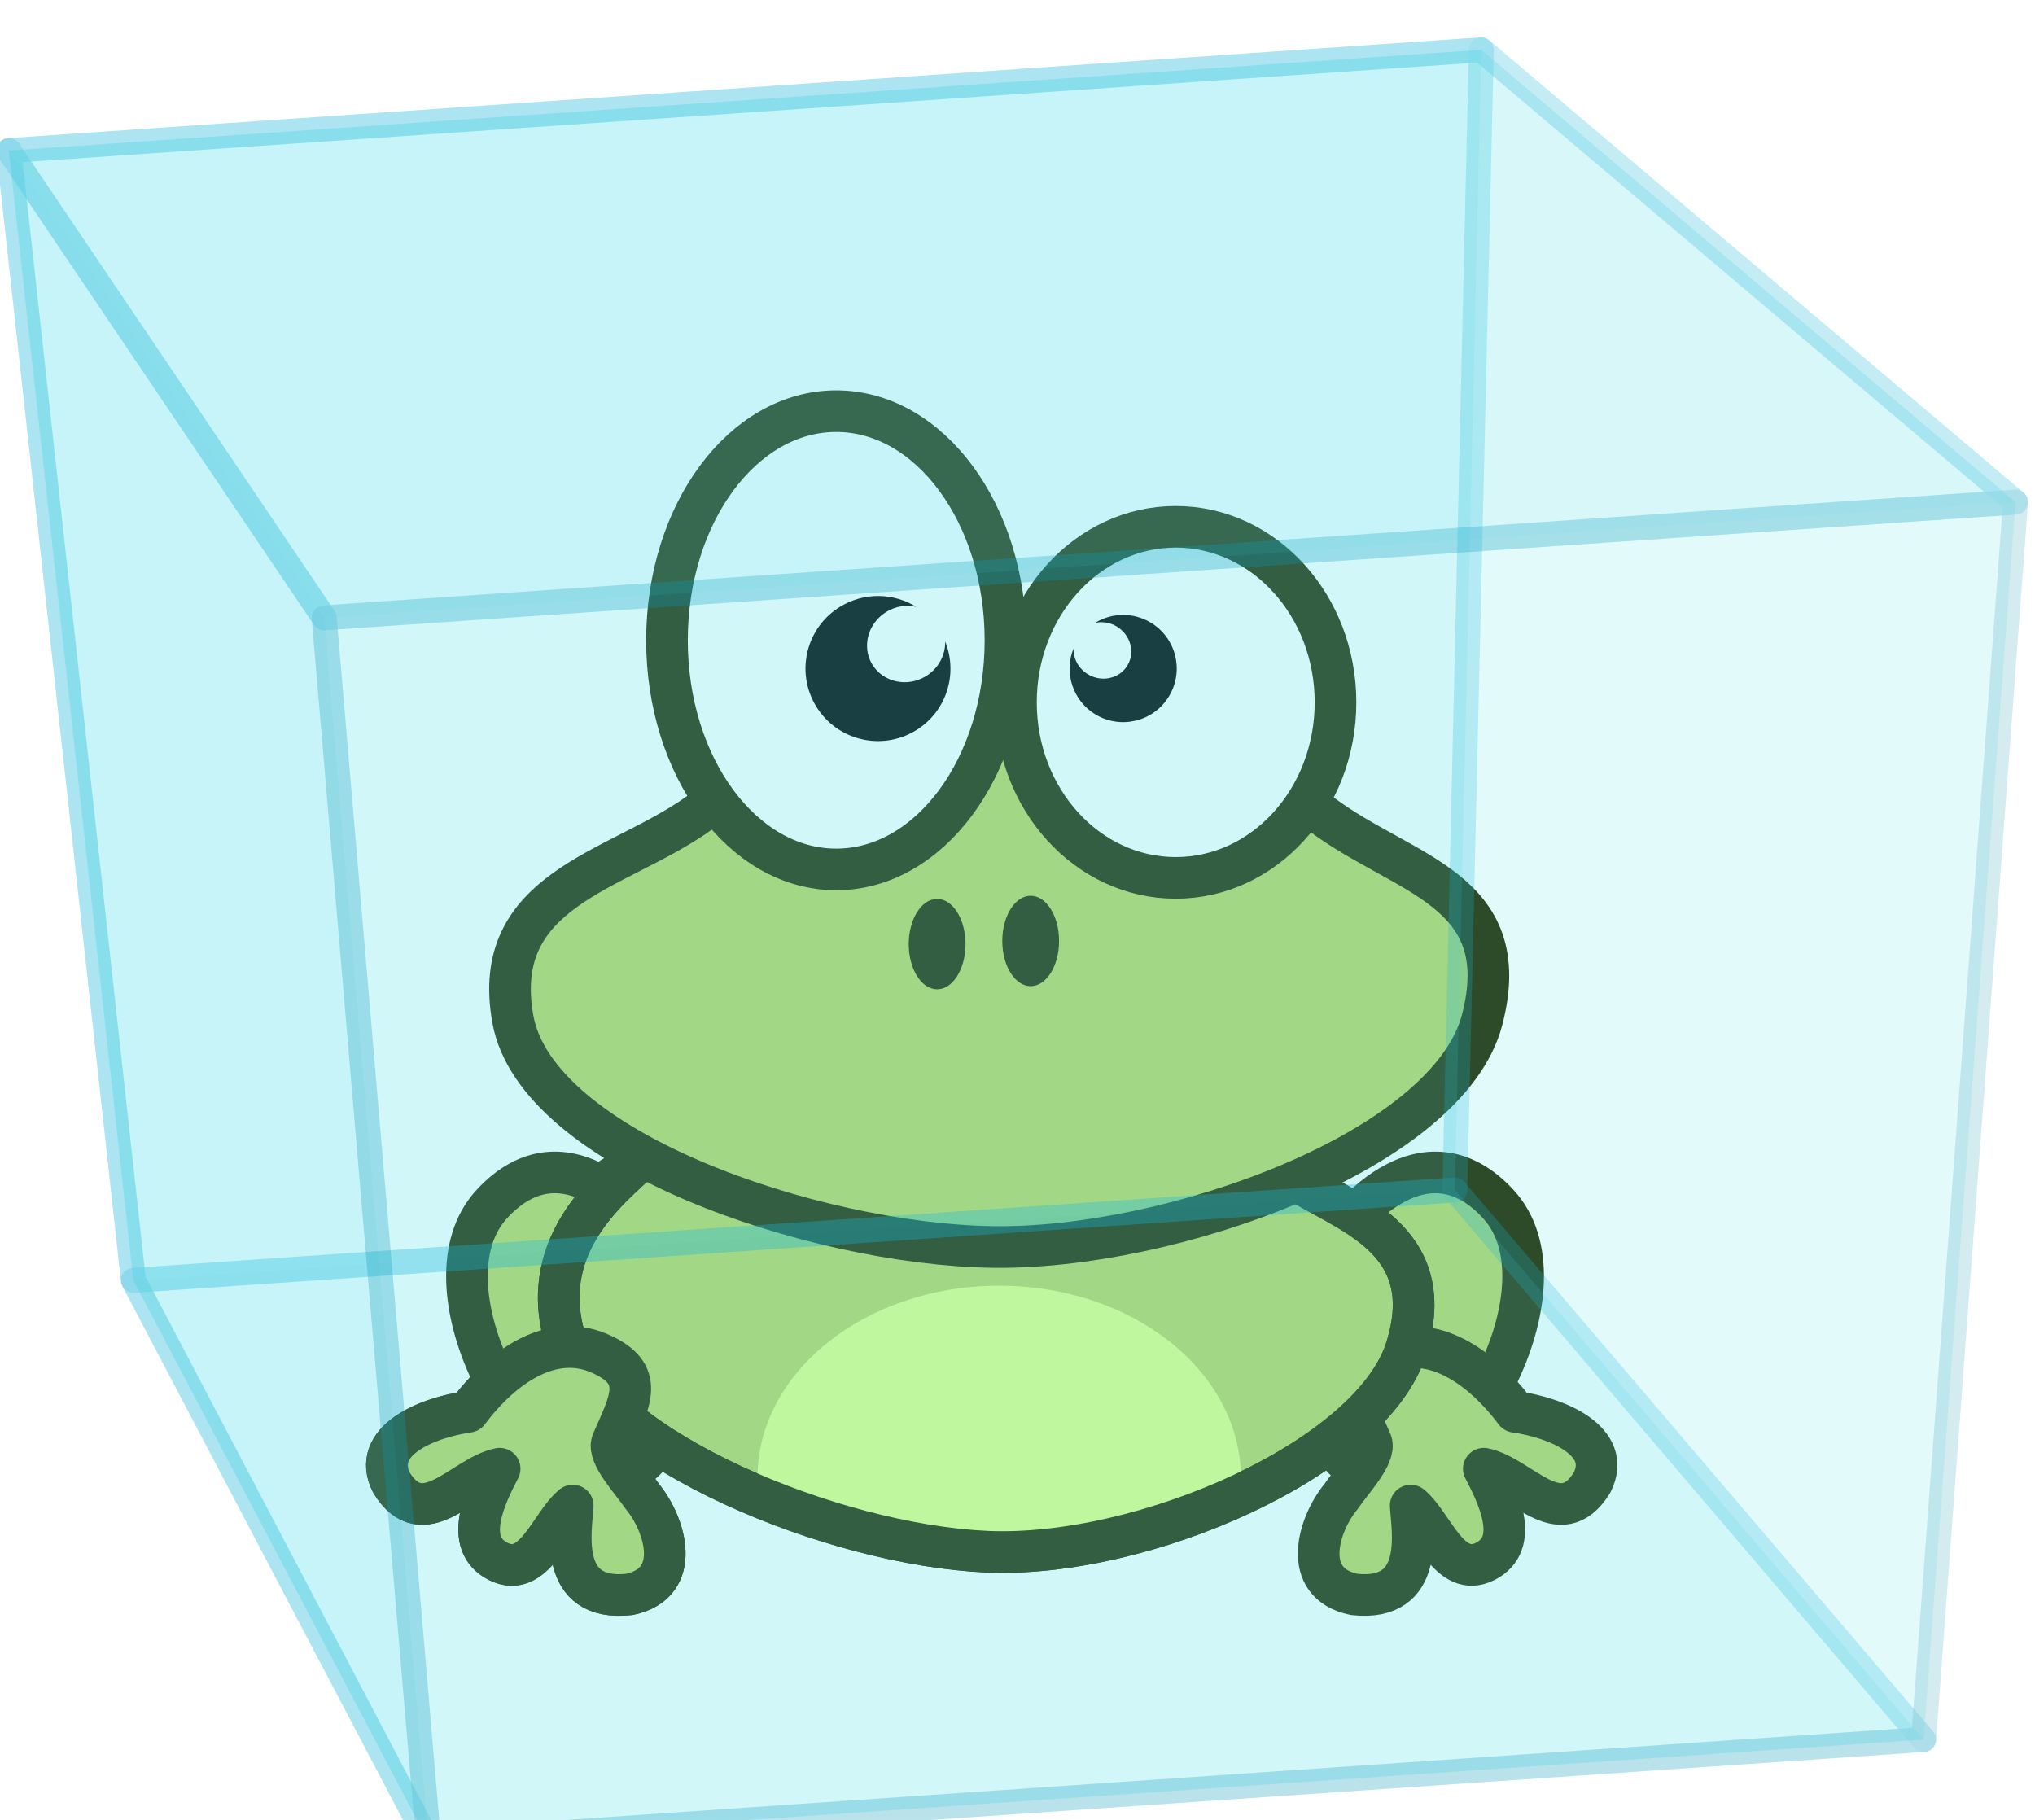
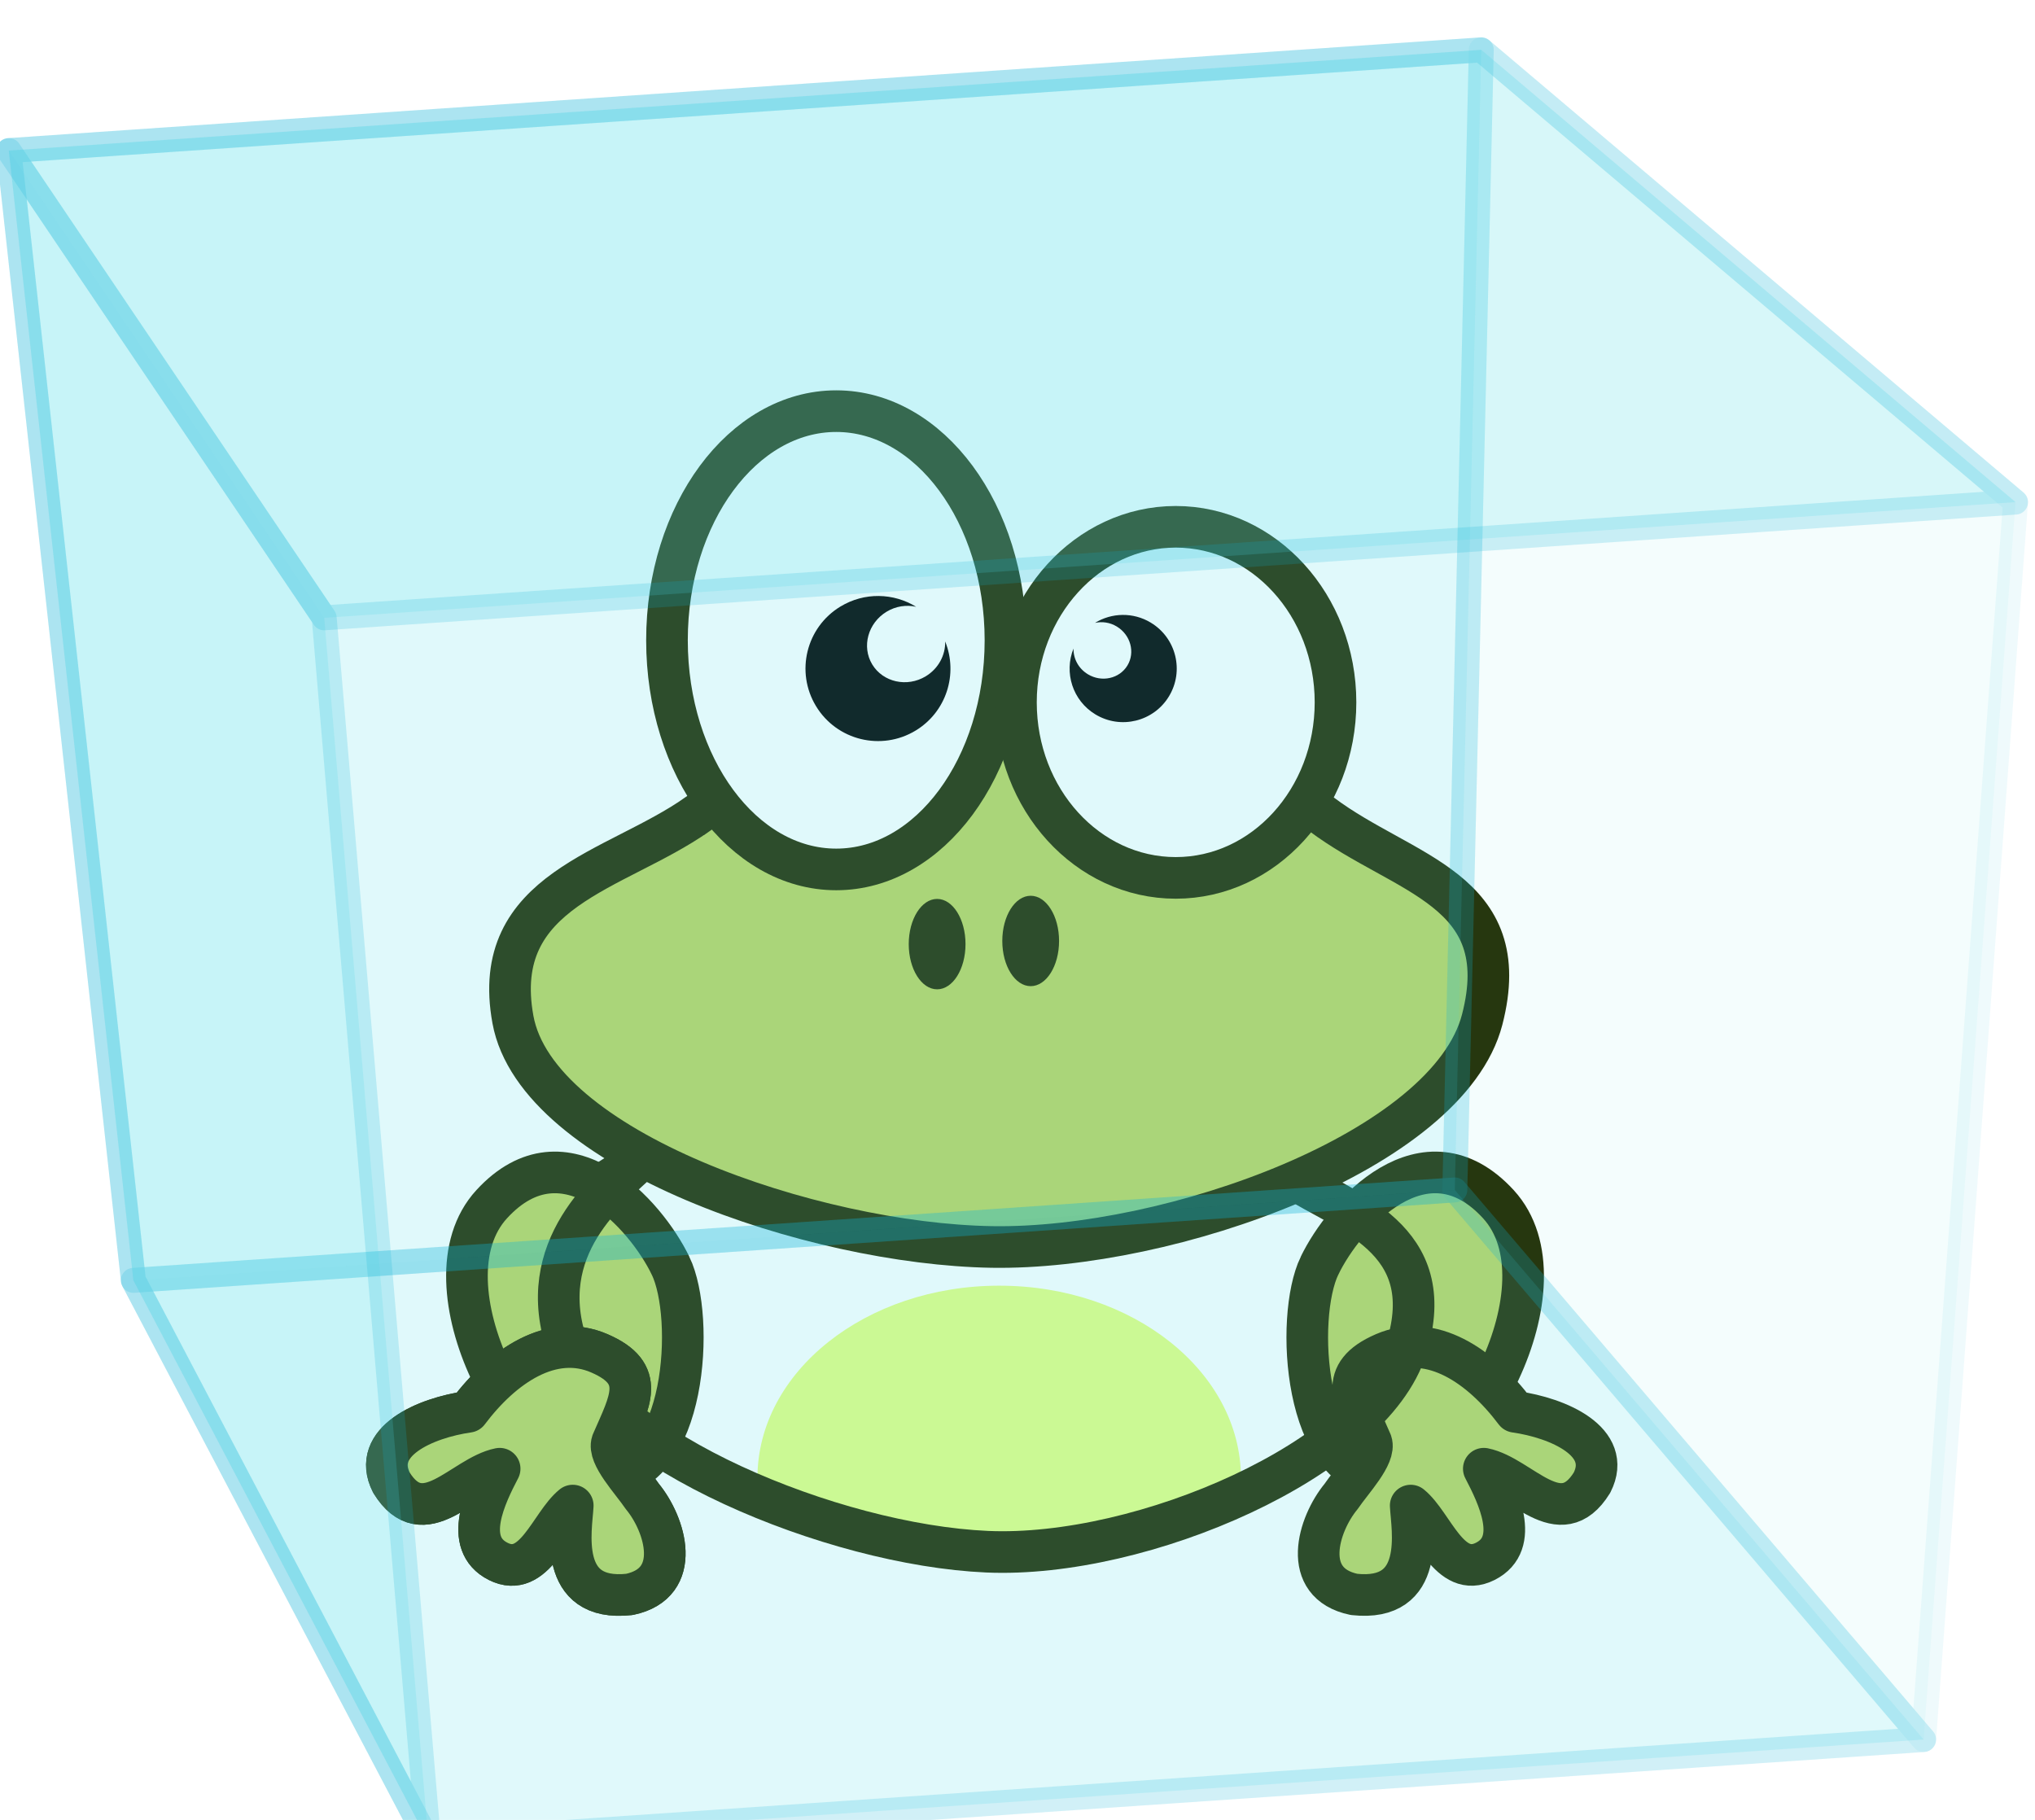
<svg xmlns="http://www.w3.org/2000/svg" xmlns:ns1="http://www.inkscape.org/namespaces/inkscape" xmlns:ns2="http://sodipodi.sourceforge.net/DTD/sodipodi-0.dtd" xmlns:xlink="http://www.w3.org/1999/xlink" width="31.044mm" height="27.765mm" viewBox="0 0 110 98.379" id="svg10775" version="1.1" ns1:version="0.91 r13725" ns2:docname="zaby_2_21.svg">
  <defs id="defs10777">
    <filter ns1:label="Swirl" ns1:menu="Distort" ns1:menu-tooltip="Paint objects with a transparent turbulence which wraps around color edges" height="1.4" y="-0.2" width="1.4" x="-0.2" style="color-interpolation-filters:sRGB" id="filter9985">
      <feGaussianBlur stdDeviation="3" result="result10" id="feGaussianBlur9987" />
      <feBlend in2="result10" mode="normal" in="result10" result="fbSourceGraphic" id="feBlend9989" />
      <feGaussianBlur stdDeviation="3" result="result8" in="fbSourceGraphic" id="feGaussianBlur9991" />
      <feTurbulence seed="0" result="result7" type="fractalNoise" numOctaves="1" baseFrequency="0.2" id="feTurbulence9993" />
      <feComposite in2="result8" result="result6" operator="in" in="result8" id="feComposite9995" />
      <feDisplacementMap in2="result6" in="result7" xChannelSelector="R" yChannelSelector="G" scale="50" result="result4" id="feDisplacementMap9997" />
      <feComposite k4="0" k2="0" in2="result4" result="result2" operator="arithmetic" in="result8" k1="1" k3="1" id="feComposite9999" />
      <feComposite in2="result2" result="fbSourceGraphic" in="fbSourceGraphic" operator="in" id="feComposite10001" />
      <feDisplacementMap in2="result4" yChannelSelector="G" scale="50" xChannelSelector="R" id="feDisplacementMap10003" />
    </filter>
    <radialGradient ns1:collect="always" xlink:href="#a" id="radialGradient9945" gradientUnits="userSpaceOnUse" gradientTransform="matrix(-0.008,0.223,-0.275,-0.01,384.928,-2659.662)" cx="201.63" cy="257.26" r="122.52" />
    <radialGradient id="a" cx="201.63" cy="257.26" r="122.52" gradientTransform="matrix(-0.008,0.223,-0.275,-0.01,387.586,267.437)" gradientUnits="userSpaceOnUse">
      <stop stop-color="#bcd35f" offset="0" id="stop7" />
      <stop stop-color="#bcd35f" offset="1" id="stop9" />
    </radialGradient>
    <ns1:perspective ns2:type="inkscape:persp3d" ns1:vp_x="-260.57089 : 2587.0178 : 1" ns1:vp_y="977.44454 : 66.878403 : 0" ns1:vp_z="540.89849 : -814.5824 : 1" ns1:persp3d-origin="-674.37333 : 830.48575 : 1" id="perspective11994" />
  </defs>
  <ns2:namedview id="base" pagecolor="#ffffff" bordercolor="#666666" borderopacity="1.0" ns1:pageopacity="0.0" ns1:pageshadow="2" ns1:zoom="0.97448153" ns1:cx="143.1816" ns1:cy="-229.90263" ns1:document-units="px" ns1:current-layer="g7848" showgrid="false" fit-margin-top="0" fit-margin-left="0" fit-margin-right="0" fit-margin-bottom="0" ns1:window-width="1920" ns1:window-height="1181" ns1:window-x="-4" ns1:window-y="-4" ns1:window-maximized="1" />
  <g ns1:label="Vrstva 1" ns1:groupmode="layer" id="layer1" transform="translate(-246.12,468.548)">
    <g transform="translate(-282.188,4616.927)" id="g7848">
      <g id="g11500" transform="matrix(0.225,0,0,0.225,409.242,-3863.142)">
        <g transform="translate(619.817,-2417.696)" id="g11483">
          <path style="fill:#bcd35f;stroke:#222b00;stroke-width:10;filter:url(#filter9985)" ns1:connector-curvature="0" id="path9915" d="m 70.478,-2710.772 c -5.943,-12.357 -25.31,-34.028 -42.967,-14.838 -17.657,19.19 7.624,65.768 27.213,65.575 19.589,-0.193 21.698,-38.38 15.755,-50.737 z" />
          <path style="fill:#bcd35f;stroke:#222b00;stroke-width:10;stroke-linecap:round;stroke-linejoin:round;filter:url(#filter9985)" ns1:connector-curvature="0" id="path9917" d="m 53.358,-2689.762 c -11.412,-4.941 -23.156,2.953 -31.513,14.056 -10.288,1.459 -23.46,7.146 -18.439,17.017 7.724,12.496 17.088,-1.555 25.994,-3.35 -3.343,6.414 -8.988,17.916 -0.352,22.262 8.636,4.346 12.526,-9.038 17.914,-13.404 -0.284,5.544 -3.833,23.245 13.609,21.343 12.971,-2.71 8.64,-16.842 3.112,-23.532 -2.536,-3.756 -8.378,-9.831 -7.267,-13.024 4.301,-9.923 8.353,-16.427 -3.06,-21.368 z" />
          <path style="fill:#bcd35f;stroke:#222b00;stroke-width:10;filter:url(#filter9985)" ns1:connector-curvature="0" id="path9919" d="m 226.348,-2710.772 c 5.943,-12.357 25.31,-34.028 42.967,-14.838 17.657,19.19 -7.624,65.768 -27.213,65.575 -19.589,-0.193 -21.698,-38.38 -15.755,-50.737 z" />
          <path style="fill:#bcd35f;stroke:#222b00;stroke-width:10;stroke-linecap:round;stroke-linejoin:round;filter:url(#filter9985)" ns1:connector-curvature="0" id="path9921" d="m 241.878,-2689.762 c 11.412,-4.941 23.156,2.953 31.513,14.056 10.288,1.459 23.46,7.146 18.439,17.017 -7.724,12.496 -17.088,-1.555 -25.994,-3.35 3.343,6.414 8.988,17.916 0.352,22.262 -8.636,4.346 -12.526,-9.038 -17.914,-13.404 0.284,5.544 3.833,23.245 -13.609,21.343 -12.971,-2.71 -8.64,-16.842 -3.112,-23.532 2.536,-3.756 8.378,-9.831 7.267,-13.024 -4.301,-9.923 -8.353,-16.427 3.06,-21.368 z" />
-           <path style="fill:#bcd35f;stroke:#222b00;stroke-width:10;filter:url(#filter9985)" ns1:connector-curvature="0" id="path9923" d="m 63.308,-2736.382 c -7.29,6.963 -26.118,21.097 -17.5,45.357 8.618,24.26 63.391,47.29 100.71,48.929 37.319,1.639 92.438,-22.358 100.71,-48.929 8.272,-26.571 -14.917,-32.71 -27.143,-40.714 -30.083,-17.29 -128.42,-23.034 -156.79,-4.643 z" />
          <path style="fill:#e5ff80;filter:url(#filter9985)" ns1:connector-curvature="0" id="path9925" d="m 149.428,-2706.012 c -32.079,0 -58.094,20.695 -58.094,46.219 0,1.49 0.108,2.983 0.281,4.438 17.997,7.5 38.197,12.516 54.906,13.25 18.504,0.812 41.376,-4.677 60.75,-13.656 0.143,-1.324 0.219,-2.677 0.219,-4.031 0,-25.524 -25.984,-46.219 -58.062,-46.219 z" />
          <path style="fill:none;stroke:#222b00;stroke-width:10;filter:url(#filter9985)" ns1:connector-curvature="0" id="path9927" d="m 63.308,-2736.382 c -7.29,6.963 -26.118,21.097 -17.5,45.357 8.618,24.26 63.391,47.29 100.71,48.929 37.319,1.639 92.438,-22.358 100.71,-48.929 8.272,-26.571 -14.917,-32.71 -27.143,-40.714 -30.083,-17.29 -128.42,-23.034 -156.79,-4.643 z" />
          <path ns1:connector-curvature="0" style="fill:#bcd35f;stroke:#222b00;stroke-width:10;filter:url(#filter9985)" id="path9929" d="m 76.878,-2819.242 c -19.534,13.762 -49.999,17.938 -44.286,49.286 5.713,31.348 72.129,53.915 115,54.643 42.871,0.728 109.73,-23.166 117.86,-54.643 8.13,-31.477 -18.909,-34.538 -38.571,-49.286 -19.662,-14.748 -52.315,-31.046 -79.286,-30.357 -26.971,0.689 -51.18,16.595 -70.714,30.357 z" />
          <path style="fill:#ffffff;stroke:#222b00;stroke-width:10;stroke-linecap:round;stroke-linejoin:round;filter:url(#filter9985)" ns1:connector-curvature="0" id="path9931" d="m 150.918,-2861.069 c 0,30.404 -18.204,55.051 -40.659,55.051 -22.455,0 -40.659,-24.648 -40.659,-55.051 0,-30.404 18.204,-55.051 40.659,-55.051 22.455,0 40.659,24.648 40.659,55.051 z" />
          <path style="fill:#ffffff;stroke:#222b00;stroke-width:10;stroke-linecap:round;stroke-linejoin:round;filter:url(#filter9985)" ns1:connector-curvature="0" id="path9933" d="m 230.208,-2846.158 c 0,23.292 -17.186,42.174 -38.386,42.174 -21.2,0 -38.386,-18.882 -38.386,-42.174 0,-23.292 17.186,-42.174 38.386,-42.174 21.2,0 38.386,18.882 38.386,42.174 z" />
          <path style="filter:url(#filter9985)" ns1:connector-curvature="0" id="path9935" d="m 111.278,-2869.182 c -8.234,4.986 -10.864,15.695 -5.878,23.929 4.986,8.234 15.695,10.864 23.929,5.878 7.417,-4.492 10.255,-13.622 7.106,-21.41 0.088,3.247 -1.591,6.501 -4.673,8.367 -4.482,2.714 -10.258,1.43 -12.849,-2.848 -2.591,-4.278 -1.031,-9.956 3.451,-12.67 2.241,-1.357 4.778,-1.695 7.095,-1.182 -5.389,-3.324 -12.395,-3.568 -18.182,-0.063 z" />
          <path style="fill:#222b00;filter:url(#filter9985)" ns1:connector-curvature="0" id="path9937" d="m 141.32,-2788.072 c 0,5.997 -3.053,10.859 -6.819,10.859 -3.766,0 -6.819,-4.862 -6.819,-10.859 0,-5.997 3.053,-10.859 6.819,-10.859 3.766,0 6.819,4.862 6.819,10.859 z" />
          <path style="fill:#222b00;filter:url(#filter9985)" ns1:connector-curvature="0" id="path9939" d="m 163.795,-2788.83 c 0,5.997 -3.053,10.859 -6.819,10.859 -3.766,0 -6.819,-4.862 -6.819,-10.859 0,-5.997 3.053,-10.859 6.819,-10.859 3.766,0 6.819,4.862 6.819,10.859 z" />
          <path style="filter:url(#filter9985)" ns1:connector-curvature="0" id="path9941" d="m 185.858,-2865.292 c 6.084,3.685 8.028,11.598 4.343,17.682 -3.685,6.084 -11.598,8.028 -17.682,4.343 -5.481,-3.319 -7.578,-10.066 -5.251,-15.821 -0.065,2.399 1.176,4.804 3.453,6.183 3.312,2.006 7.58,1.057 9.495,-2.105 1.915,-3.162 0.762,-7.357 -2.55,-9.363 -1.656,-1.003 -3.531,-1.252 -5.243,-0.874 3.982,-2.456 9.159,-2.637 13.436,-0.047 z" />
          <path d="m 53.358,-2689.762 c -11.412,-4.941 -23.156,2.953 -31.513,14.056 -10.288,1.459 -23.46,7.146 -18.439,17.017 7.724,12.496 17.088,-1.555 25.994,-3.35 -3.343,6.414 -8.988,17.916 -0.352,22.262 8.636,4.346 12.526,-9.038 17.914,-13.404 -0.284,5.544 -3.833,23.245 13.609,21.343 12.971,-2.71 8.64,-16.842 3.112,-23.532 -2.536,-3.756 -8.378,-9.831 -7.267,-13.024 4.301,-9.923 8.353,-16.427 -3.06,-21.368 z" id="path9943" ns1:connector-curvature="0" style="fill:#bcd35f;stroke:#222b00;stroke-width:10;stroke-linecap:round;stroke-linejoin:round;filter:url(#filter9985)" />
        </g>
        <path d="m 878.69,-5146.708 112.62,132.041 -359.174,24.575 -70.905,-134.895 z" style="opacity:0.188;fill:#5fe2ec;fill-opacity:1;fill-rule:evenodd;stroke:#0fb4d7;stroke-width:5.992;stroke-linecap:butt;stroke-linejoin:round;stroke-miterlimit:4;stroke-dasharray:none;stroke-opacity:1" id="path11465" ns1:connector-curvature="0" />
        <path d="m 885.044,-5420.619 -353.74,24.203 29.926,271.428 317.459,-21.721 z" style="opacity:0.188;fill:#5fe2ec;fill-opacity:1;fill-rule:evenodd;stroke:#0fb4d7;stroke-width:5.992;stroke-linecap:butt;stroke-linejoin:round;stroke-miterlimit:4;stroke-dasharray:none;stroke-opacity:1" id="path11467" ns1:connector-curvature="0" />
        <path d="m 885.044,-5420.619 128.348,108.658 -22.083,297.294 -112.62,-132.041 z" style="opacity:0.067;fill:#5fe2ec;fill-opacity:1;fill-rule:evenodd;stroke:#0fb4d7;stroke-width:5.992;stroke-linecap:butt;stroke-linejoin:round;stroke-miterlimit:4;stroke-dasharray:none;stroke-opacity:1" id="path11469" ns1:connector-curvature="0" />
        <path d="m 531.304,-5396.416 75.765,112.255 25.067,294.068 -70.905,-134.895 z" style="opacity:0.188;fill:#5fe2ec;fill-opacity:1;fill-rule:evenodd;stroke:#0fb4d7;stroke-width:5.992;stroke-linecap:butt;stroke-linejoin:round;stroke-miterlimit:4;stroke-dasharray:none;stroke-opacity:1" id="path11471" ns1:connector-curvature="0" />
-         <path d="m 1013.393,-5311.961 -406.324,27.801 25.067,294.068 359.174,-24.575 z" style="opacity:0.116;fill:#5fe2ec;fill-opacity:1;fill-rule:evenodd;stroke:#00728b;stroke-width:5.992;stroke-linecap:butt;stroke-linejoin:round;stroke-miterlimit:4;stroke-dasharray:none;stroke-opacity:1" id="path11473" ns1:connector-curvature="0" />
        <path d="m 885.044,-5420.619 128.348,108.658 -406.324,27.801 -75.765,-112.255 z" style="opacity:0.188;fill:#5fe2ec;fill-opacity:1;fill-rule:evenodd;stroke:#0fb4d7;stroke-width:5.992;stroke-linecap:butt;stroke-linejoin:round;stroke-miterlimit:4;stroke-dasharray:none;stroke-opacity:1" id="path11475" ns1:connector-curvature="0" />
      </g>
    </g>
  </g>
</svg>